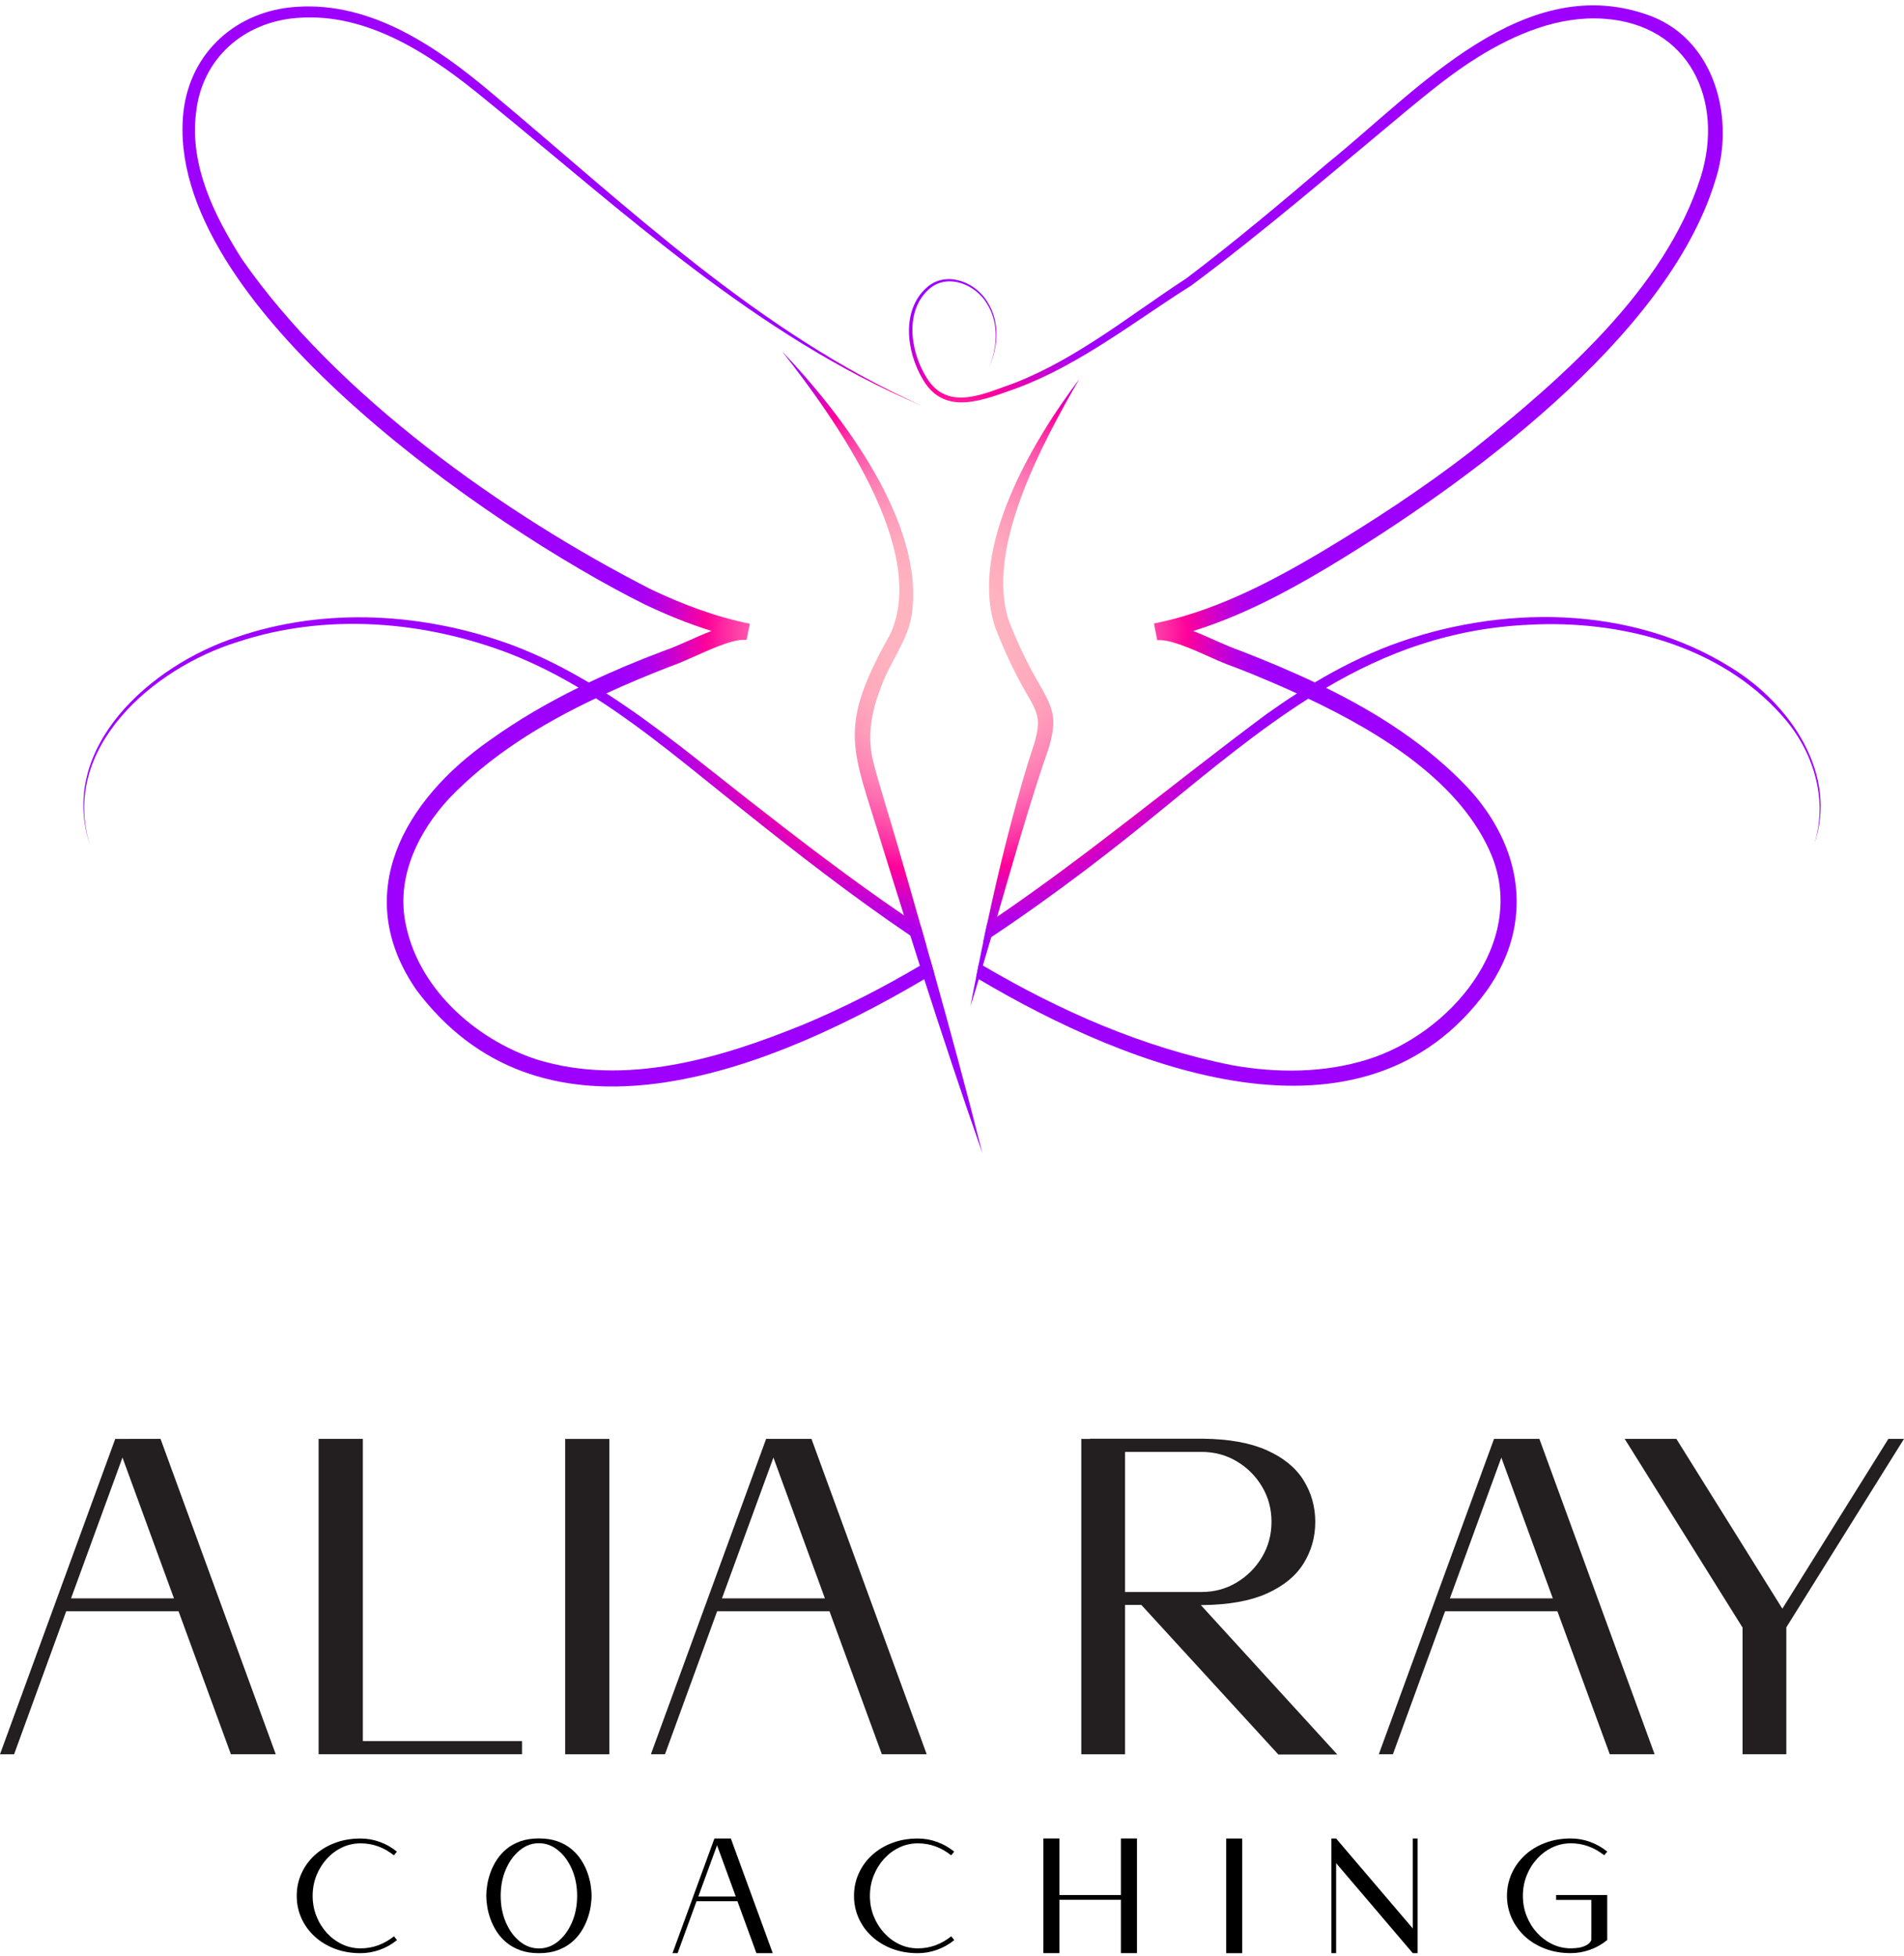
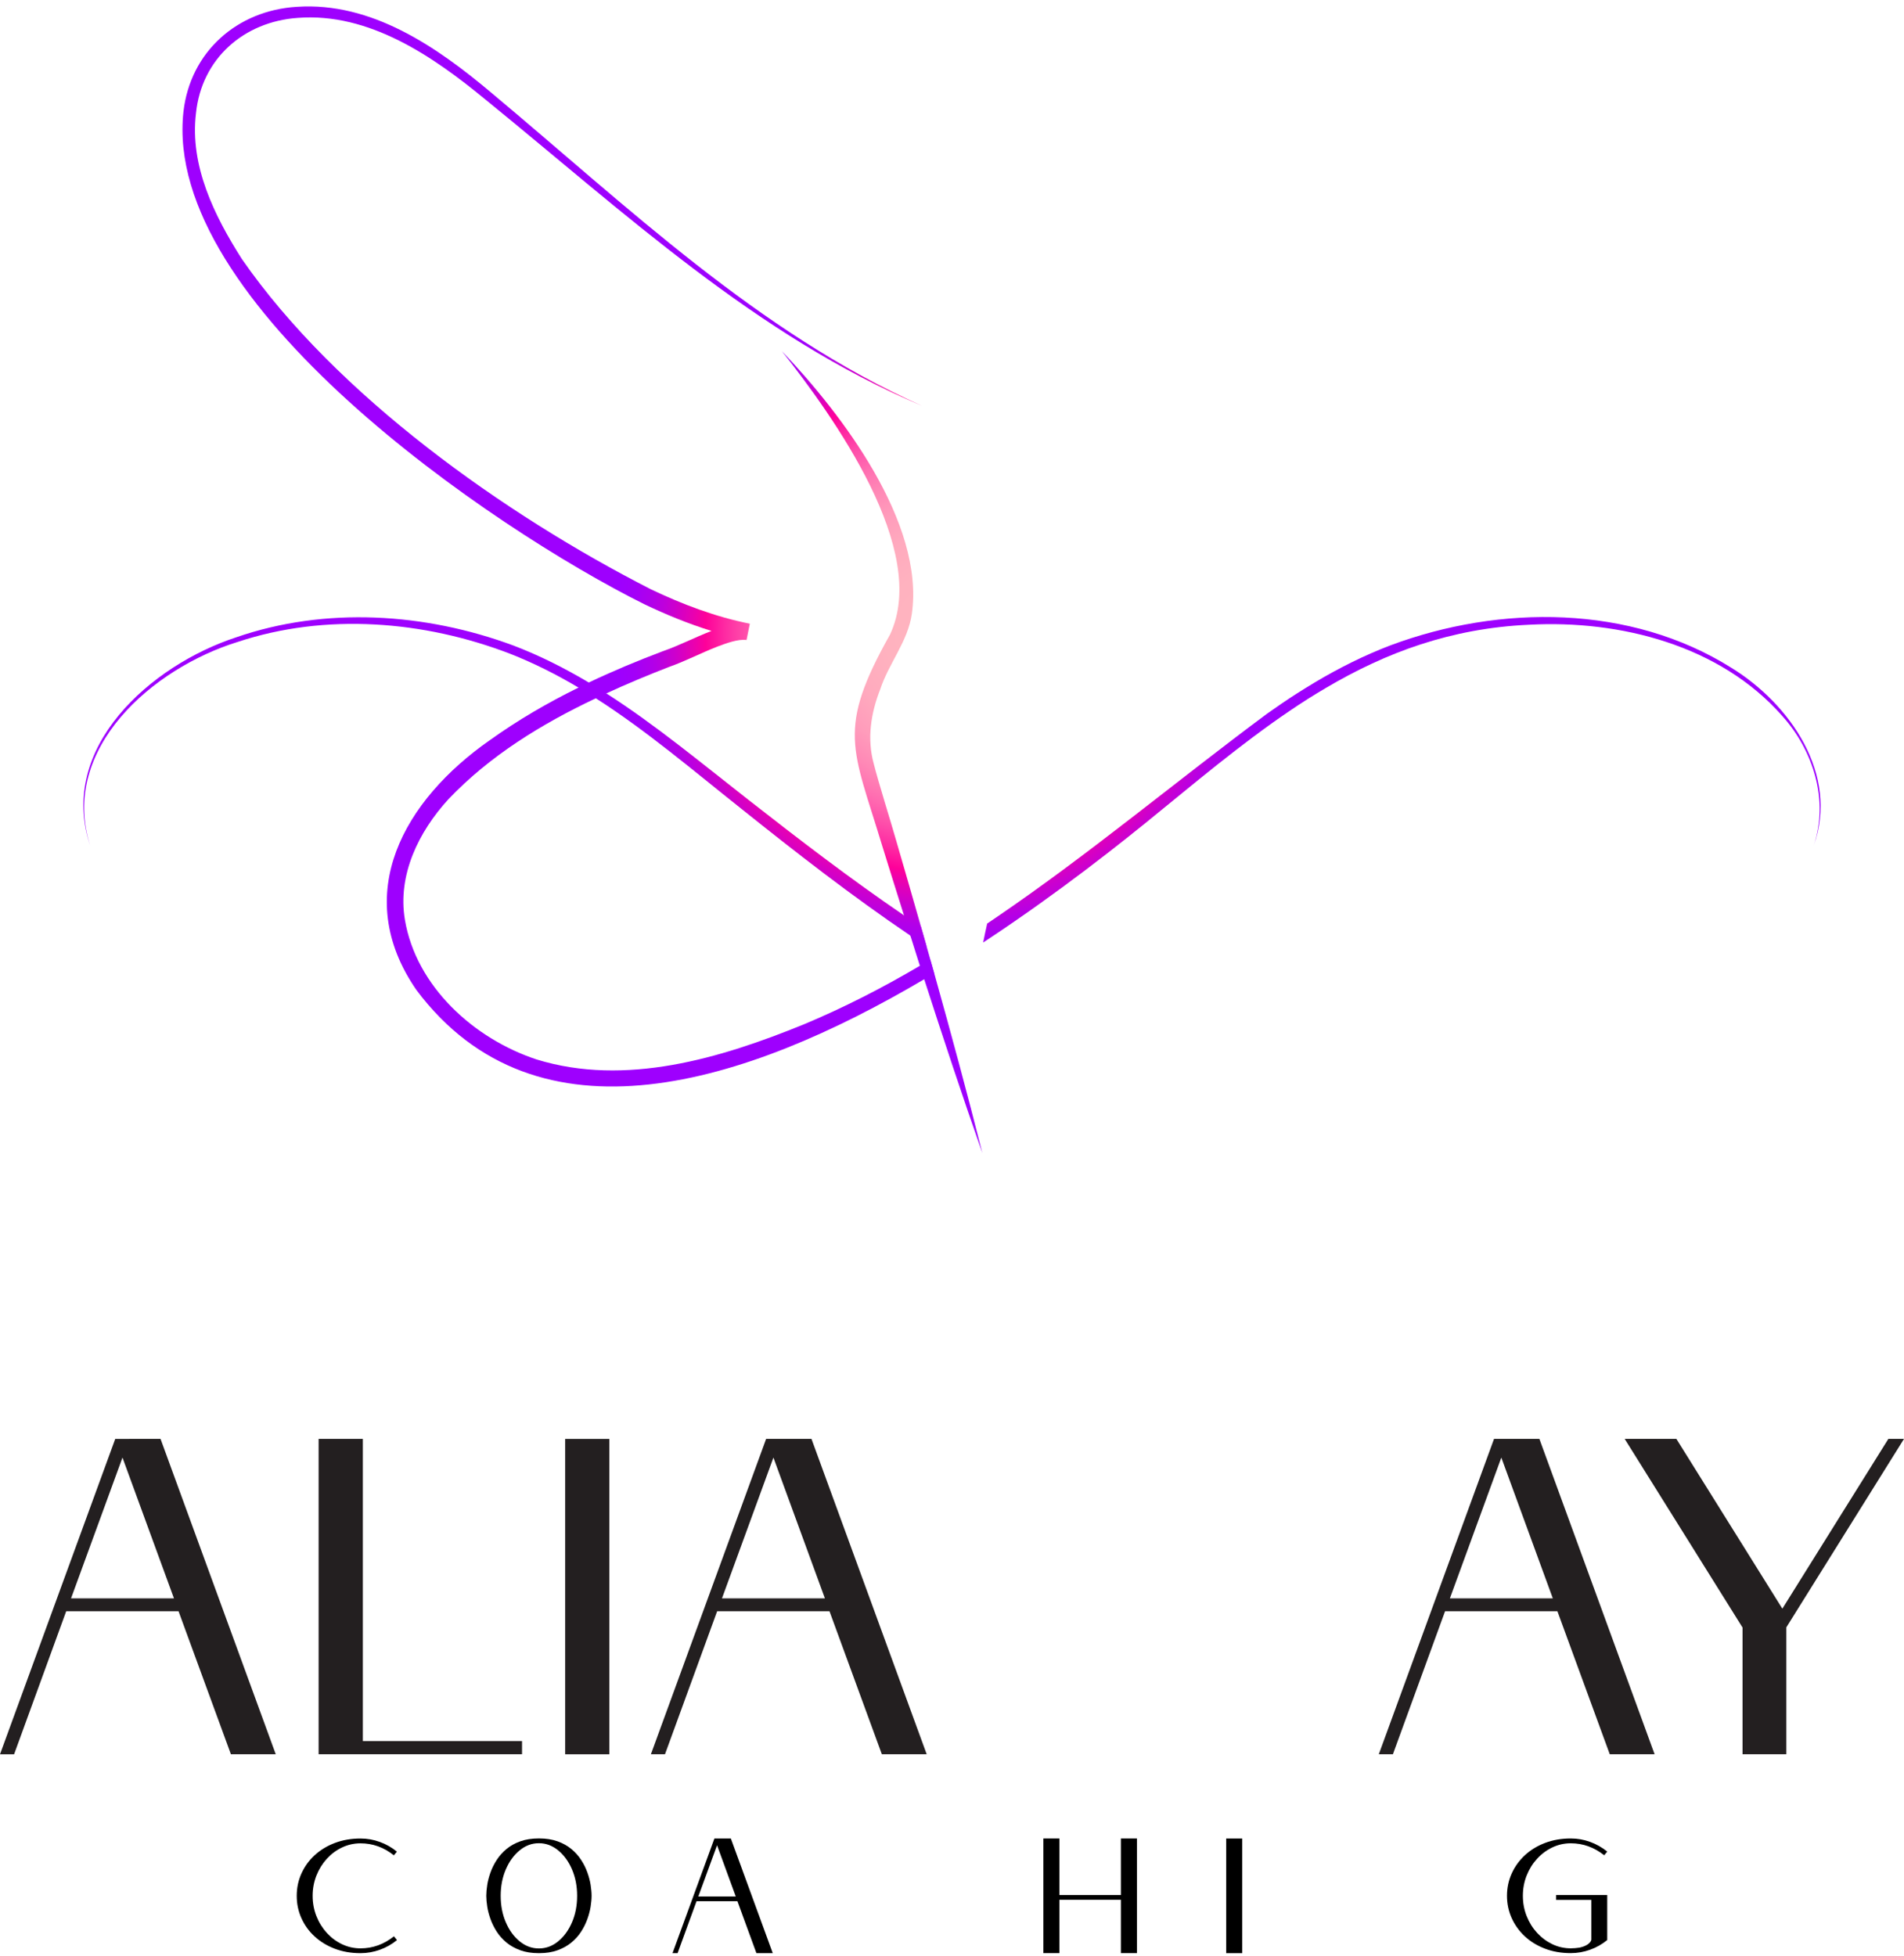
<svg xmlns="http://www.w3.org/2000/svg" width="220" height="226" viewBox="0 0 220 226" fill="none">
-   <path d="M119.955 78.808C120.769 80.278 121.822 81.897 121.703 83.726C121.588 85.575 120.922 87.126 120.424 88.621C118.542 94.325 116.894 100.124 115.218 105.919C114.988 106.704 114.763 107.49 114.533 108.28C114.217 109.377 113.896 110.464 113.566 111.551C113.412 112.083 113.254 112.605 113.096 113.132C112.78 114.171 112.464 115.21 112.134 116.244C112.34 115.143 112.555 114.041 112.78 112.945C112.886 112.394 112.996 111.834 113.111 111.283C113.264 110.488 113.432 109.688 113.599 108.898C113.748 108.165 113.901 107.432 114.064 106.709C115.41 100.445 116.933 94.229 118.8 88.075C119.255 86.619 119.854 85.153 119.931 83.678C119.998 82.222 119.078 80.996 118.379 79.708C117.067 77.419 115.951 74.976 115.007 72.51C111.904 63.362 119.327 50.939 124.71 43.794C120.524 51.05 113.681 63.54 116.631 71.882C117.574 74.272 118.657 76.585 119.955 78.808Z" fill="url(#paint0_radial_12_580)" />
  <path d="M113.508 133.222C111.171 126.56 108.954 119.855 106.789 113.136C106.626 112.619 106.458 112.102 106.291 111.589C105.922 110.421 105.553 109.257 105.189 108.093C104.935 107.313 104.691 106.532 104.452 105.756C103.599 103.055 102.752 100.354 101.914 97.643C98.518 86.422 96.641 84.329 102.833 73.324C107.435 63.578 96.301 48.123 90.348 40.571C97.234 47.793 106.846 60.384 105.362 70.905C104.912 74.1 102.694 76.633 101.708 79.636C100.625 82.385 100.161 85.354 100.96 88.242C101.473 90.297 102.981 95.096 103.575 97.198C104.528 100.493 105.486 103.783 106.42 107.078C106.64 107.839 106.856 108.591 107.067 109.348C107.22 109.86 107.364 110.368 107.502 110.881C107.656 111.403 107.799 111.929 107.948 112.451C109.883 119.353 111.755 126.268 113.508 133.222Z" fill="url(#paint1_radial_12_580)" />
  <path d="M107.492 110.885C107.646 111.407 107.789 111.934 107.938 112.456C107.555 112.686 107.172 112.911 106.788 113.136C86.233 125.267 62.081 133.002 48.121 114.386C40.434 103.266 46.742 92.399 56.588 85.522C59.84 83.189 63.284 81.192 66.842 79.44C67.239 79.238 67.637 79.042 68.03 78.855C70.817 77.524 73.681 76.336 76.578 75.24C78.499 74.574 80.247 73.654 82.182 72.907C82.186 72.907 82.201 72.902 82.21 72.893C79.524 72.064 76.923 70.992 74.409 69.789C56.746 60.987 18.754 35.02 21.196 12.913C21.987 5.983 27.398 1.204 34.3 0.787C42.939 0.203 50.487 5.423 56.756 10.701C72.488 23.847 87.589 38.42 106.53 46.883C87.383 38.827 72.009 24.431 56.09 11.5C49.984 6.462 42.614 1.434 34.405 2.066C28.174 2.502 23.284 6.778 22.643 13.1C21.915 19.139 24.759 24.92 27.944 29.92C38.844 45.642 58.26 59.435 75.218 68.089C78.887 69.837 82.699 71.274 86.64 72.059L86.262 73.942C85.266 73.808 83.896 74.329 82.876 74.708C81.042 75.421 79.165 76.403 77.263 77.069C74.849 78.008 72.431 79.013 70.046 80.115C69.644 80.287 69.241 80.479 68.834 80.68C62.556 83.649 56.588 87.318 51.818 92.332C48.37 96.096 45.913 101.096 46.785 106.268C48.083 113.974 54.768 120.018 62 122.403C72.263 125.564 83.221 122.288 92.871 118.352C97.526 116.407 101.975 114.123 106.276 111.589C106.693 111.359 107.09 111.12 107.492 110.885Z" fill="url(#paint2_radial_12_580)" />
  <path d="M209.578 97.672C211.317 92.442 209.526 86.71 205.929 82.711C198.75 74.559 187.213 71.609 176.677 72.179C167.625 72.591 160.13 75.393 153.224 79.468C152.53 79.871 151.855 80.287 151.174 80.714C145.427 84.363 140.025 88.817 134.388 93.429C129.226 97.682 122.31 103.098 114.533 108.275C114.221 108.481 113.915 108.687 113.599 108.893C113.747 108.16 113.9 107.428 114.063 106.704C114.446 106.441 114.834 106.182 115.217 105.919C125.94 98.615 135.988 90.187 146.404 82.457C147.539 81.652 148.689 80.862 149.867 80.11C150.547 79.679 151.232 79.258 151.922 78.841C154.709 77.179 157.621 75.719 160.671 74.555C173.324 69.837 188.401 69.833 200.057 77.155C206.858 81.336 212.505 89.516 209.578 97.672Z" fill="url(#paint3_radial_12_580)" />
  <path d="M106.415 107.083C106.635 107.845 106.851 108.597 107.062 109.353C106.434 108.937 105.812 108.52 105.194 108.098C98.427 103.52 91.976 98.496 85.62 93.41C80.142 89.061 74.749 84.454 68.853 80.68C68.193 80.259 67.532 79.847 66.852 79.445C64.332 77.946 61.703 76.615 58.94 75.532C49.007 71.71 37.657 70.786 27.456 74.167C17.705 77.18 6.886 86.451 10.406 97.672C6.623 86.351 17.451 76.859 27.274 73.636C37.604 70.063 49.127 70.805 59.309 74.574C62.364 75.738 65.257 77.204 68.039 78.856C68.719 79.268 69.395 79.684 70.06 80.111C75.798 83.789 81.095 88.2 86.439 92.376C92.277 96.945 98.254 101.537 104.456 105.757C105.103 106.207 105.754 106.643 106.415 107.083Z" fill="url(#paint4_radial_12_580)" />
-   <path d="M198.171 20.931C192.625 39.048 169.225 56.05 153.45 65.532C148.522 68.478 143.368 71.198 137.861 72.903C139.777 73.64 141.51 74.555 143.412 75.216C146.266 76.332 149.125 77.519 151.927 78.846C152.362 79.047 152.798 79.263 153.229 79.478C159.268 82.448 164.968 86.106 169.613 91.025C175.896 97.806 177.328 106.58 171.845 114.377C157.506 134.18 130.347 123.357 113.096 113.132C112.991 113.079 112.881 113.012 112.78 112.945C112.885 112.394 112.995 111.834 113.11 111.283C113.264 111.379 113.412 111.465 113.565 111.551C122.545 116.829 132.061 121.02 142.367 123.069C147.564 123.998 152.99 123.97 157.98 122.418C167.467 119.482 176.495 109.032 172.343 98.812C168.88 90.513 159.79 84.794 151.18 80.724C150.734 80.513 150.298 80.312 149.867 80.12C148.047 79.287 146.256 78.525 144.57 77.831L142.703 77.098C140.174 76.226 137.823 74.828 135.284 74.148C134.705 73.995 134.097 73.913 133.718 73.98L133.335 72.036C140.117 70.685 146.438 67.457 152.473 63.889C158.526 60.279 164.422 56.423 169.987 52.118C180.365 43.804 192.405 33.421 196.519 20.437C199.272 11.606 195.182 2.837 185.341 2.167C180.144 1.798 175.145 3.9 170.791 6.587C167.808 8.441 165.102 10.668 162.386 12.909C154.431 19.513 145.902 26.864 137.636 32.995C131.089 37.123 124.849 42.094 117.497 44.848C113.8 46.117 109.246 48.21 106.679 43.919C104.691 40.653 104.04 35.6 107.363 32.985C109.667 31.304 112.876 32.722 114.159 34.996C115.558 37.276 115.323 40.159 114.26 42.501C115.266 40.154 115.448 37.286 114.03 35.073C112.766 32.928 109.691 31.601 107.545 33.234C104.442 35.748 105.16 40.614 107.081 43.655C109.509 47.635 113.843 45.427 117.263 44.235C124.528 41.385 130.557 36.414 137.066 32.171C142.545 28.033 148.129 23.34 153.469 18.79C163.785 10.471 176.165 -3.7 190.848 1.889C198.271 4.806 200.513 13.886 198.171 20.931Z" fill="url(#paint5_radial_12_580)" />
  <path d="M14.942 166.239H18.548L31.862 202.675H26.68L20.632 186.157H7.648L1.628 202.68H0L13.314 166.244H13.367H14.942V166.239ZM8.209 184.663H20.1L14.152 168.399L8.209 184.663Z" fill="#231F20" />
  <path d="M41.925 166.239V201.152H60.32V202.675H41.925H39.381H36.815V166.239H41.925Z" fill="#231F20" />
  <path d="M65.305 202.68V166.244H70.41V202.68H65.305Z" fill="#231F20" />
  <path d="M90.156 166.239H93.762L107.076 202.675H101.894L95.846 186.157H82.862L76.837 202.675H75.209L88.523 166.239H88.576H90.156ZM83.422 184.663H95.314L89.366 168.399L83.422 184.663Z" fill="#231F20" />
-   <path d="M138.737 185.424L154.517 202.704H147.707L131.879 185.424H129.997V202.68H124.939V166.244H125.955V166.22H138.991C142.008 166.253 144.47 166.699 146.385 167.556C148.301 168.413 149.709 169.563 150.614 171.014C151.519 172.465 151.974 174.069 151.974 175.832C151.974 177.594 151.519 179.198 150.614 180.645C149.709 182.096 148.296 183.245 146.385 184.102C144.47 184.96 142.008 185.405 138.991 185.439H138.737V185.424ZM129.997 167.743V183.93H138.838C140.327 183.93 141.682 183.561 142.904 182.824C144.125 182.086 145.097 181.109 145.825 179.888C146.553 178.667 146.917 177.311 146.917 175.822C146.917 174.333 146.553 172.977 145.825 171.756C145.097 170.535 144.125 169.563 142.904 168.835C141.682 168.107 140.327 167.743 138.838 167.743H129.997Z" fill="#231F20" />
  <path d="M174.263 166.239H177.87L191.184 202.675H186.002L179.953 186.157H166.97L160.945 202.675H159.316L172.63 166.239H172.683H174.263ZM167.53 184.663H179.421L173.473 168.399L167.53 184.663Z" fill="#231F20" />
  <path d="M218.194 166.239H220L206.403 188.015V202.675H201.346V188.039L187.726 166.239H193.698L205.944 185.855L218.194 166.239Z" fill="#231F20" />
  <path d="M41.661 225.102C43.065 225.102 44.353 224.638 45.522 223.709L45.871 224.145C45.273 224.633 44.612 225.007 43.888 225.265C43.165 225.524 42.423 225.658 41.657 225.658C40.574 225.658 39.578 225.486 38.678 225.141C37.777 224.796 36.997 224.322 36.341 223.714C35.685 223.105 35.177 222.401 34.822 221.602C34.463 220.802 34.286 219.944 34.286 219.035C34.286 218.125 34.463 217.267 34.822 216.468C35.182 215.668 35.685 214.964 36.341 214.356C36.997 213.747 37.777 213.273 38.678 212.928C39.578 212.584 40.574 212.411 41.657 212.411C42.418 212.411 43.165 212.54 43.888 212.804C44.612 213.067 45.268 213.441 45.862 213.925L45.512 214.351C44.348 213.426 43.065 212.967 41.661 212.967C40.91 212.967 40.201 213.125 39.53 213.441C38.86 213.757 38.276 214.193 37.768 214.748C37.26 215.304 36.858 215.946 36.566 216.678C36.274 217.411 36.125 218.196 36.125 219.035C36.125 219.873 36.274 220.658 36.566 221.391C36.858 222.124 37.26 222.765 37.768 223.321C38.276 223.876 38.865 224.312 39.53 224.628C40.201 224.944 40.91 225.102 41.661 225.102Z" fill="black" />
  <path d="M64.419 212.732C65.037 212.952 65.573 213.254 66.023 213.627C66.474 214.001 66.847 214.422 67.149 214.887C67.451 215.351 67.69 215.83 67.867 216.328C68.044 216.822 68.174 217.305 68.246 217.775C68.317 218.244 68.356 218.661 68.356 219.03C68.356 219.394 68.317 219.81 68.246 220.275C68.174 220.744 68.044 221.223 67.867 221.721C67.69 222.219 67.451 222.698 67.149 223.167C66.847 223.637 66.474 224.053 66.023 224.427C65.573 224.801 65.042 225.097 64.419 225.323C63.801 225.548 63.083 225.658 62.274 225.658C61.459 225.658 60.746 225.548 60.123 225.323C59.505 225.097 58.969 224.801 58.519 224.427C58.069 224.053 57.695 223.637 57.393 223.167C57.092 222.698 56.852 222.219 56.675 221.721C56.498 221.223 56.368 220.744 56.297 220.275C56.225 219.805 56.187 219.389 56.187 219.03C56.187 218.661 56.225 218.239 56.297 217.775C56.368 217.305 56.498 216.827 56.675 216.328C56.852 215.83 57.092 215.351 57.393 214.887C57.695 214.422 58.069 214.001 58.519 213.627C58.969 213.254 59.501 212.952 60.123 212.732C60.741 212.512 61.459 212.401 62.274 212.401C63.083 212.401 63.797 212.512 64.419 212.732ZM64.491 224.293C65.161 223.747 65.693 223.014 66.091 222.095C66.488 221.175 66.684 220.155 66.684 219.034C66.684 217.914 66.488 216.894 66.091 215.974C65.693 215.055 65.161 214.322 64.491 213.776C63.821 213.23 63.083 212.952 62.269 212.952C61.455 212.952 60.717 213.225 60.047 213.776C59.376 214.322 58.844 215.059 58.447 215.974C58.05 216.894 57.853 217.914 57.853 219.034C57.853 220.155 58.05 221.175 58.447 222.095C58.844 223.014 59.376 223.747 60.047 224.293C60.717 224.839 61.455 225.112 62.269 225.112C63.083 225.112 63.825 224.839 64.491 224.293Z" fill="black" />
  <path d="M83.136 212.411H84.448L89.29 225.658H87.403L85.205 219.652H80.483L78.294 225.658H77.705L82.547 212.411H82.566H83.136ZM80.689 219.106H85.013L82.853 213.192L80.689 219.106Z" fill="black" />
-   <path d="M106.052 225.102C107.455 225.102 108.744 224.638 109.912 223.709L110.262 224.145C109.663 224.633 109.002 225.007 108.279 225.265C107.556 225.529 106.814 225.658 106.047 225.658C104.965 225.658 103.969 225.486 103.068 225.141C102.168 224.796 101.387 224.322 100.731 223.714C100.075 223.105 99.567 222.401 99.213 221.602C98.854 220.802 98.677 219.944 98.677 219.035C98.677 218.125 98.854 217.267 99.213 216.468C99.572 215.668 100.075 214.964 100.731 214.356C101.387 213.747 102.168 213.273 103.068 212.928C103.969 212.584 104.965 212.411 106.047 212.411C106.809 212.411 107.556 212.54 108.279 212.804C109.002 213.067 109.658 213.441 110.252 213.925L109.903 214.351C108.739 213.426 107.455 212.967 106.052 212.967C105.3 212.967 104.591 213.125 103.921 213.441C103.25 213.757 102.666 214.193 102.158 214.748C101.651 215.304 101.249 215.946 100.956 216.678C100.664 217.411 100.516 218.196 100.516 219.035C100.516 219.873 100.664 220.658 100.956 221.391C101.249 222.124 101.651 222.765 102.158 223.321C102.666 223.876 103.255 224.312 103.921 224.628C104.591 224.944 105.3 225.102 106.052 225.102Z" fill="black" />
  <path d="M129.514 218.939V212.406H131.372V225.653H129.514V219.489H122.412V225.653H120.554V212.406H122.412V218.939H129.514Z" fill="black" />
  <path d="M141.679 225.658V212.411H143.537V225.658H141.679Z" fill="black" />
-   <path d="M163.244 222.804V212.411H163.799V225.658H163.244L154.384 215.256V225.658H153.838V212.411H154.384L163.244 222.804Z" fill="black" />
  <path d="M179.805 218.939H183.871H185.71V219.494V224.121V224.14C185.111 224.628 184.455 225.002 183.732 225.26C183.009 225.519 182.267 225.653 181.496 225.653C180.413 225.653 179.417 225.481 178.517 225.136C177.616 224.791 176.836 224.317 176.184 223.709C175.533 223.1 175.025 222.396 174.666 221.597C174.307 220.797 174.125 219.94 174.125 219.03C174.125 218.12 174.307 217.262 174.666 216.463C175.025 215.663 175.533 214.959 176.184 214.351C176.836 213.742 177.616 213.268 178.517 212.923C179.417 212.579 180.413 212.406 181.496 212.406C182.267 212.406 183.009 212.536 183.732 212.799C184.455 213.062 185.111 213.436 185.71 213.92L185.36 214.346C184.192 213.422 182.904 212.962 181.5 212.962C180.748 212.962 180.04 213.12 179.374 213.436C178.708 213.752 178.119 214.188 177.612 214.743C177.099 215.299 176.697 215.941 176.405 216.673C176.113 217.406 175.964 218.192 175.964 219.03C175.964 219.868 176.113 220.653 176.405 221.386C176.697 222.119 177.099 222.76 177.612 223.316C178.124 223.872 178.713 224.307 179.374 224.623C180.04 224.94 180.748 225.098 181.5 225.098C181.84 225.098 182.176 225.069 182.516 225.016C182.76 224.959 182.971 224.896 183.133 224.82C183.301 224.743 183.43 224.667 183.531 224.585C183.632 224.504 183.703 224.432 183.751 224.365C183.799 224.298 183.842 224.216 183.871 224.125V219.499H179.805V218.939Z" fill="black" />
  <defs>
    <radialGradient id="paint0_radial_12_580" cx="0" cy="0" r="1" gradientUnits="userSpaceOnUse" gradientTransform="translate(109.33 72.965) scale(38.08 38.08)">
      <stop stop-color="#FFB5C0" />
      <stop offset="0.188" stop-color="#FFB2BF" />
      <stop offset="0.299" stop-color="#FFAABE" />
      <stop offset="0.391" stop-color="#FF9CBB" />
      <stop offset="0.472" stop-color="#FF88B6" />
      <stop offset="0.545" stop-color="#FF6EB1" />
      <stop offset="0.614" stop-color="#FE4DAA" />
      <stop offset="0.677" stop-color="#FE28A2" />
      <stop offset="0.732" stop-color="#FE019A" />
      <stop offset="0.76" stop-color="#EE01AB" />
      <stop offset="0.83" stop-color="#CB00CF" />
      <stop offset="0.895" stop-color="#B200E9" />
      <stop offset="0.954" stop-color="#A300F8" />
      <stop offset="1" stop-color="#9E00FE" />
    </radialGradient>
    <radialGradient id="paint1_radial_12_580" cx="0" cy="0" r="1" gradientUnits="userSpaceOnUse" gradientTransform="translate(109.33 72.965) scale(38.08 38.08)">
      <stop stop-color="#FFB5C0" />
      <stop offset="0.188" stop-color="#FFB2BF" />
      <stop offset="0.299" stop-color="#FFAABE" />
      <stop offset="0.391" stop-color="#FF9CBB" />
      <stop offset="0.472" stop-color="#FF88B6" />
      <stop offset="0.545" stop-color="#FF6EB1" />
      <stop offset="0.614" stop-color="#FE4DAA" />
      <stop offset="0.677" stop-color="#FE28A2" />
      <stop offset="0.732" stop-color="#FE019A" />
      <stop offset="0.76" stop-color="#EE01AB" />
      <stop offset="0.83" stop-color="#CB00CF" />
      <stop offset="0.895" stop-color="#B200E9" />
      <stop offset="0.954" stop-color="#A300F8" />
      <stop offset="1" stop-color="#9E00FE" />
    </radialGradient>
    <radialGradient id="paint2_radial_12_580" cx="0" cy="0" r="1" gradientUnits="userSpaceOnUse" gradientTransform="translate(109.33 72.965) scale(38.08 38.08)">
      <stop stop-color="#FFB5C0" />
      <stop offset="0.188" stop-color="#FFB2BF" />
      <stop offset="0.299" stop-color="#FFAABE" />
      <stop offset="0.391" stop-color="#FF9CBB" />
      <stop offset="0.472" stop-color="#FF88B6" />
      <stop offset="0.545" stop-color="#FF6EB1" />
      <stop offset="0.614" stop-color="#FE4DAA" />
      <stop offset="0.677" stop-color="#FE28A2" />
      <stop offset="0.732" stop-color="#FE019A" />
      <stop offset="0.76" stop-color="#EE01AB" />
      <stop offset="0.83" stop-color="#CB00CF" />
      <stop offset="0.895" stop-color="#B200E9" />
      <stop offset="0.954" stop-color="#A300F8" />
      <stop offset="1" stop-color="#9E00FE" />
    </radialGradient>
    <radialGradient id="paint3_radial_12_580" cx="0" cy="0" r="1" gradientUnits="userSpaceOnUse" gradientTransform="translate(109.33 72.965) scale(38.08 38.08)">
      <stop stop-color="#FFB5C0" />
      <stop offset="0.188" stop-color="#FFB2BF" />
      <stop offset="0.299" stop-color="#FFAABE" />
      <stop offset="0.391" stop-color="#FF9CBB" />
      <stop offset="0.472" stop-color="#FF88B6" />
      <stop offset="0.545" stop-color="#FF6EB1" />
      <stop offset="0.614" stop-color="#FE4DAA" />
      <stop offset="0.677" stop-color="#FE28A2" />
      <stop offset="0.732" stop-color="#FE019A" />
      <stop offset="0.76" stop-color="#EE01AB" />
      <stop offset="0.83" stop-color="#CB00CF" />
      <stop offset="0.895" stop-color="#B200E9" />
      <stop offset="0.954" stop-color="#A300F8" />
      <stop offset="1" stop-color="#9E00FE" />
    </radialGradient>
    <radialGradient id="paint4_radial_12_580" cx="0" cy="0" r="1" gradientUnits="userSpaceOnUse" gradientTransform="translate(109.33 72.966) scale(38.08 38.08)">
      <stop stop-color="#FFB5C0" />
      <stop offset="0.188" stop-color="#FFB2BF" />
      <stop offset="0.299" stop-color="#FFAABE" />
      <stop offset="0.391" stop-color="#FF9CBB" />
      <stop offset="0.472" stop-color="#FF88B6" />
      <stop offset="0.545" stop-color="#FF6EB1" />
      <stop offset="0.614" stop-color="#FE4DAA" />
      <stop offset="0.677" stop-color="#FE28A2" />
      <stop offset="0.732" stop-color="#FE019A" />
      <stop offset="0.76" stop-color="#EE01AB" />
      <stop offset="0.83" stop-color="#CB00CF" />
      <stop offset="0.895" stop-color="#B200E9" />
      <stop offset="0.954" stop-color="#A300F8" />
      <stop offset="1" stop-color="#9E00FE" />
    </radialGradient>
    <radialGradient id="paint5_radial_12_580" cx="0" cy="0" r="1" gradientUnits="userSpaceOnUse" gradientTransform="translate(109.33 72.966) scale(38.08 38.08)">
      <stop stop-color="#FFB5C0" />
      <stop offset="0.188" stop-color="#FFB2BF" />
      <stop offset="0.299" stop-color="#FFAABE" />
      <stop offset="0.391" stop-color="#FF9CBB" />
      <stop offset="0.472" stop-color="#FF88B6" />
      <stop offset="0.545" stop-color="#FF6EB1" />
      <stop offset="0.614" stop-color="#FE4DAA" />
      <stop offset="0.677" stop-color="#FE28A2" />
      <stop offset="0.732" stop-color="#FE019A" />
      <stop offset="0.76" stop-color="#EE01AB" />
      <stop offset="0.83" stop-color="#CB00CF" />
      <stop offset="0.895" stop-color="#B200E9" />
      <stop offset="0.954" stop-color="#A300F8" />
      <stop offset="1" stop-color="#9E00FE" />
    </radialGradient>
  </defs>
</svg>